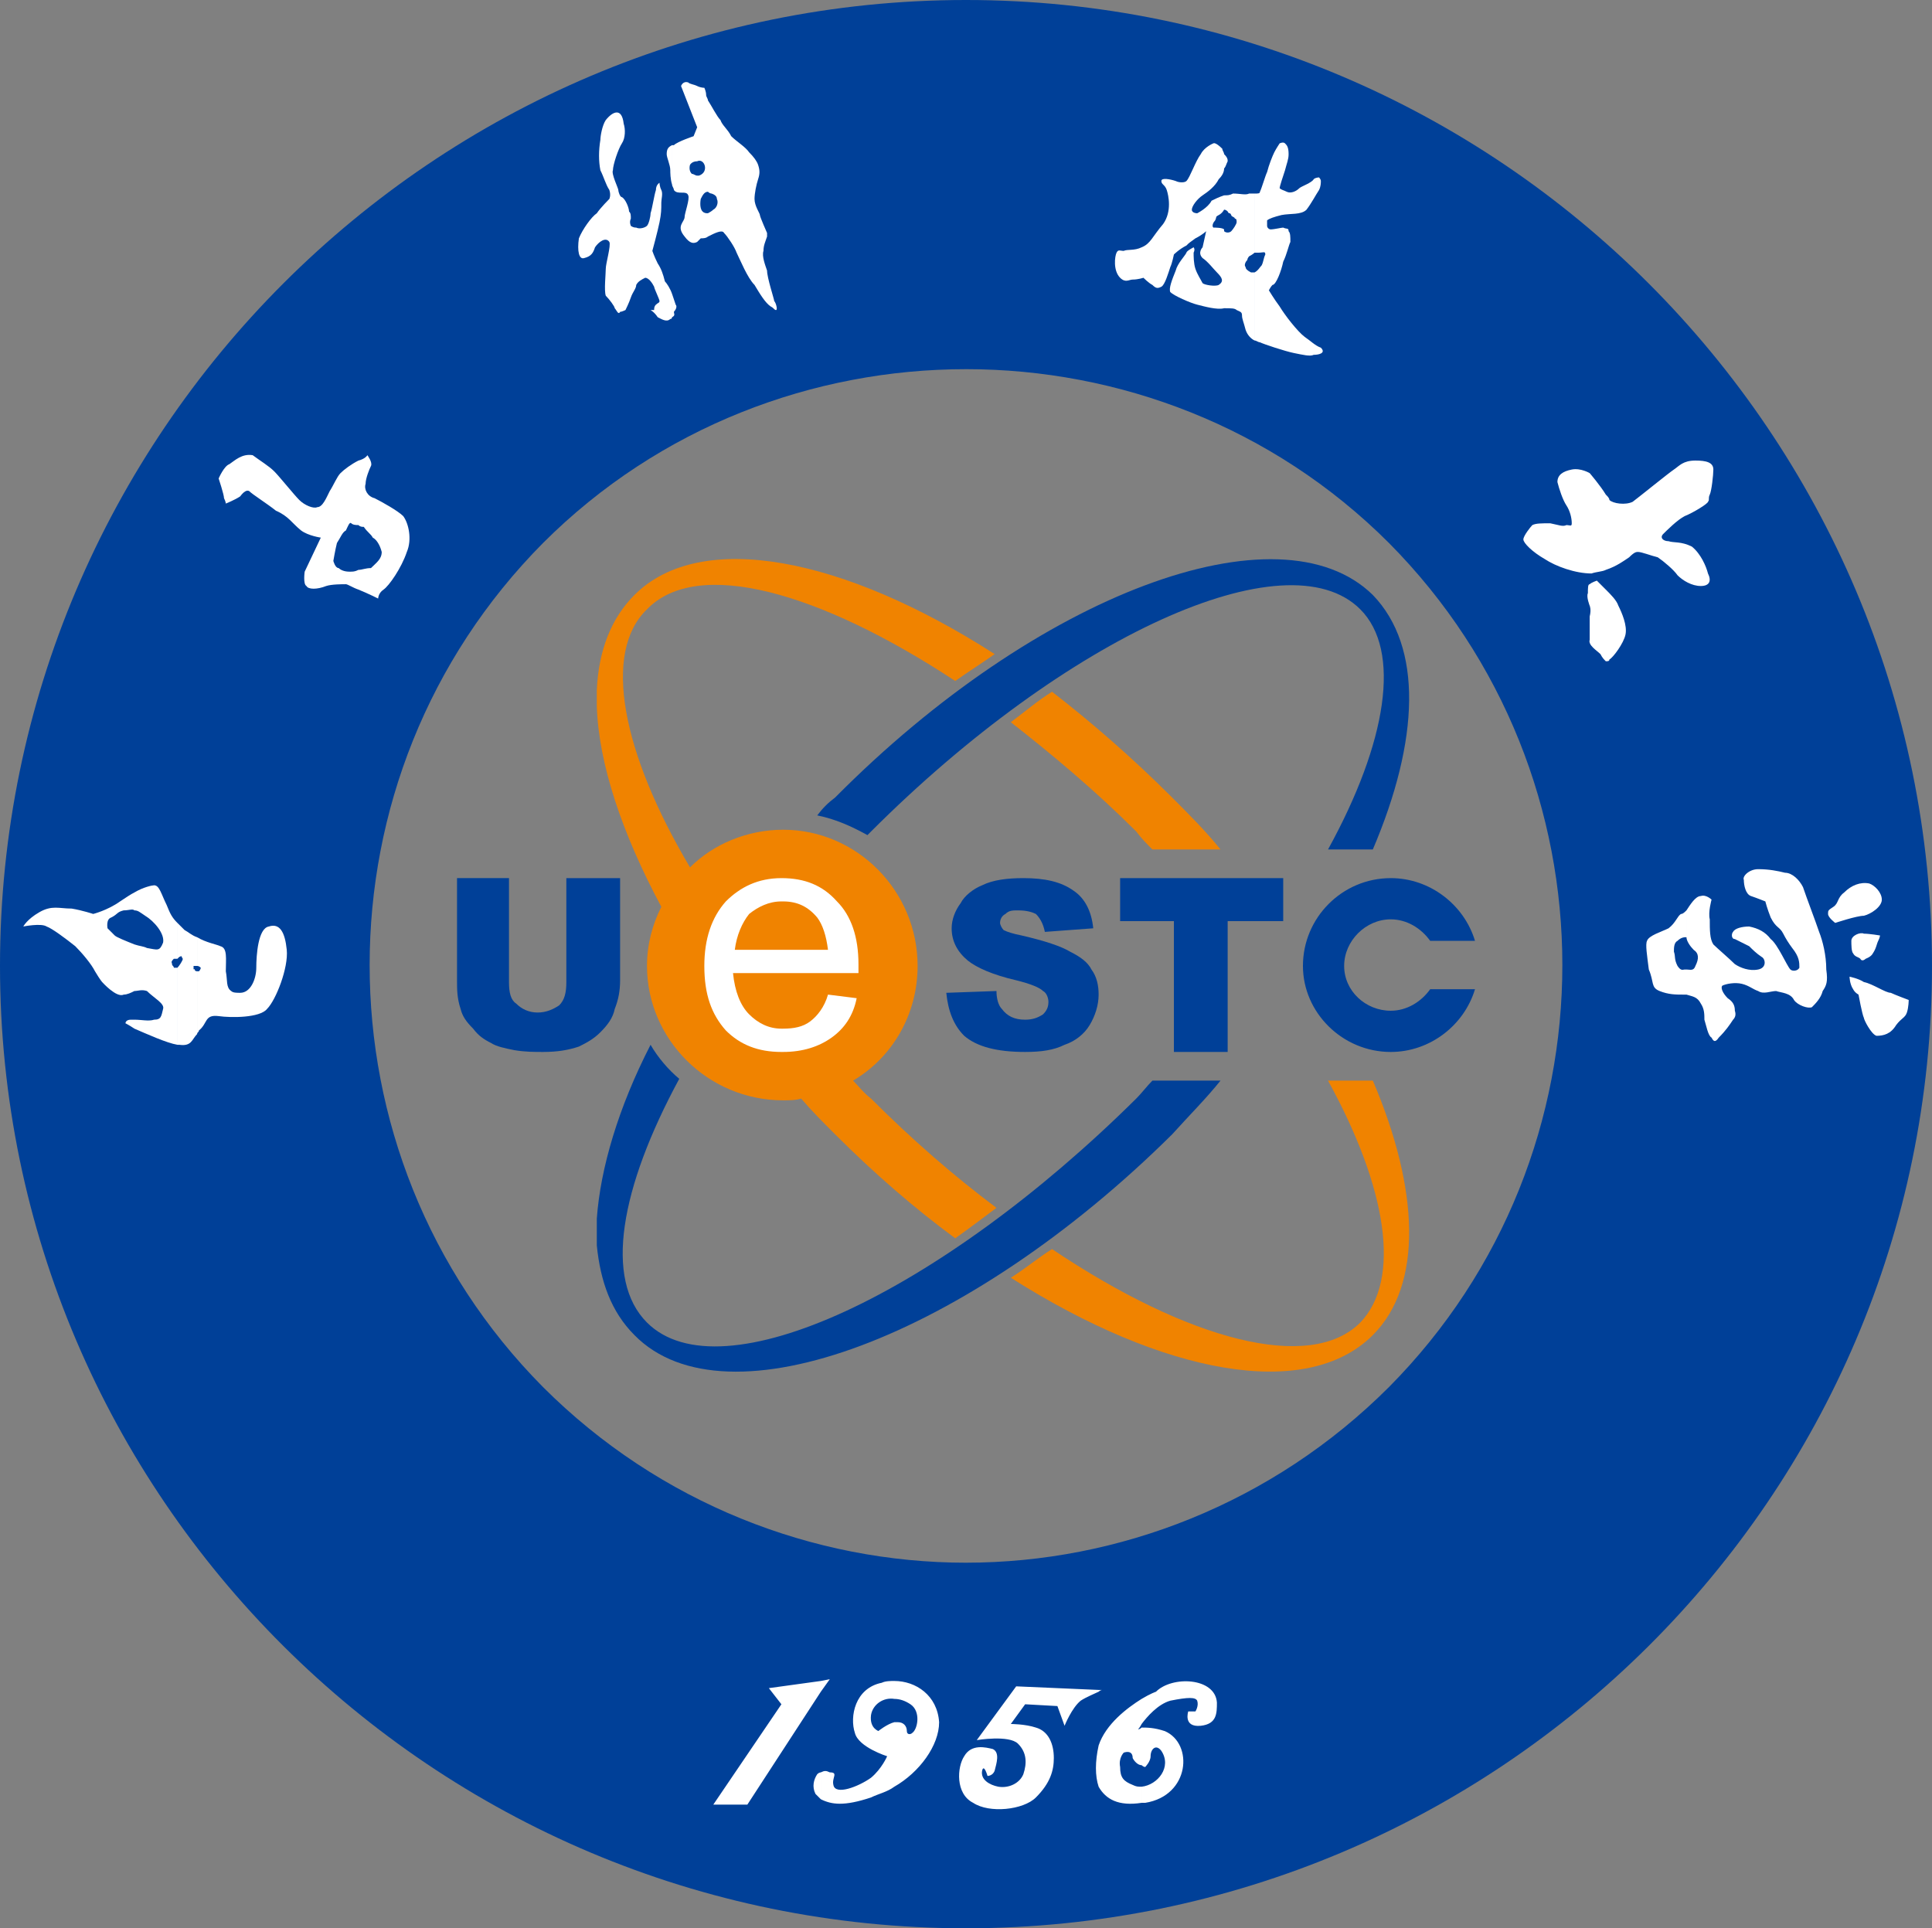
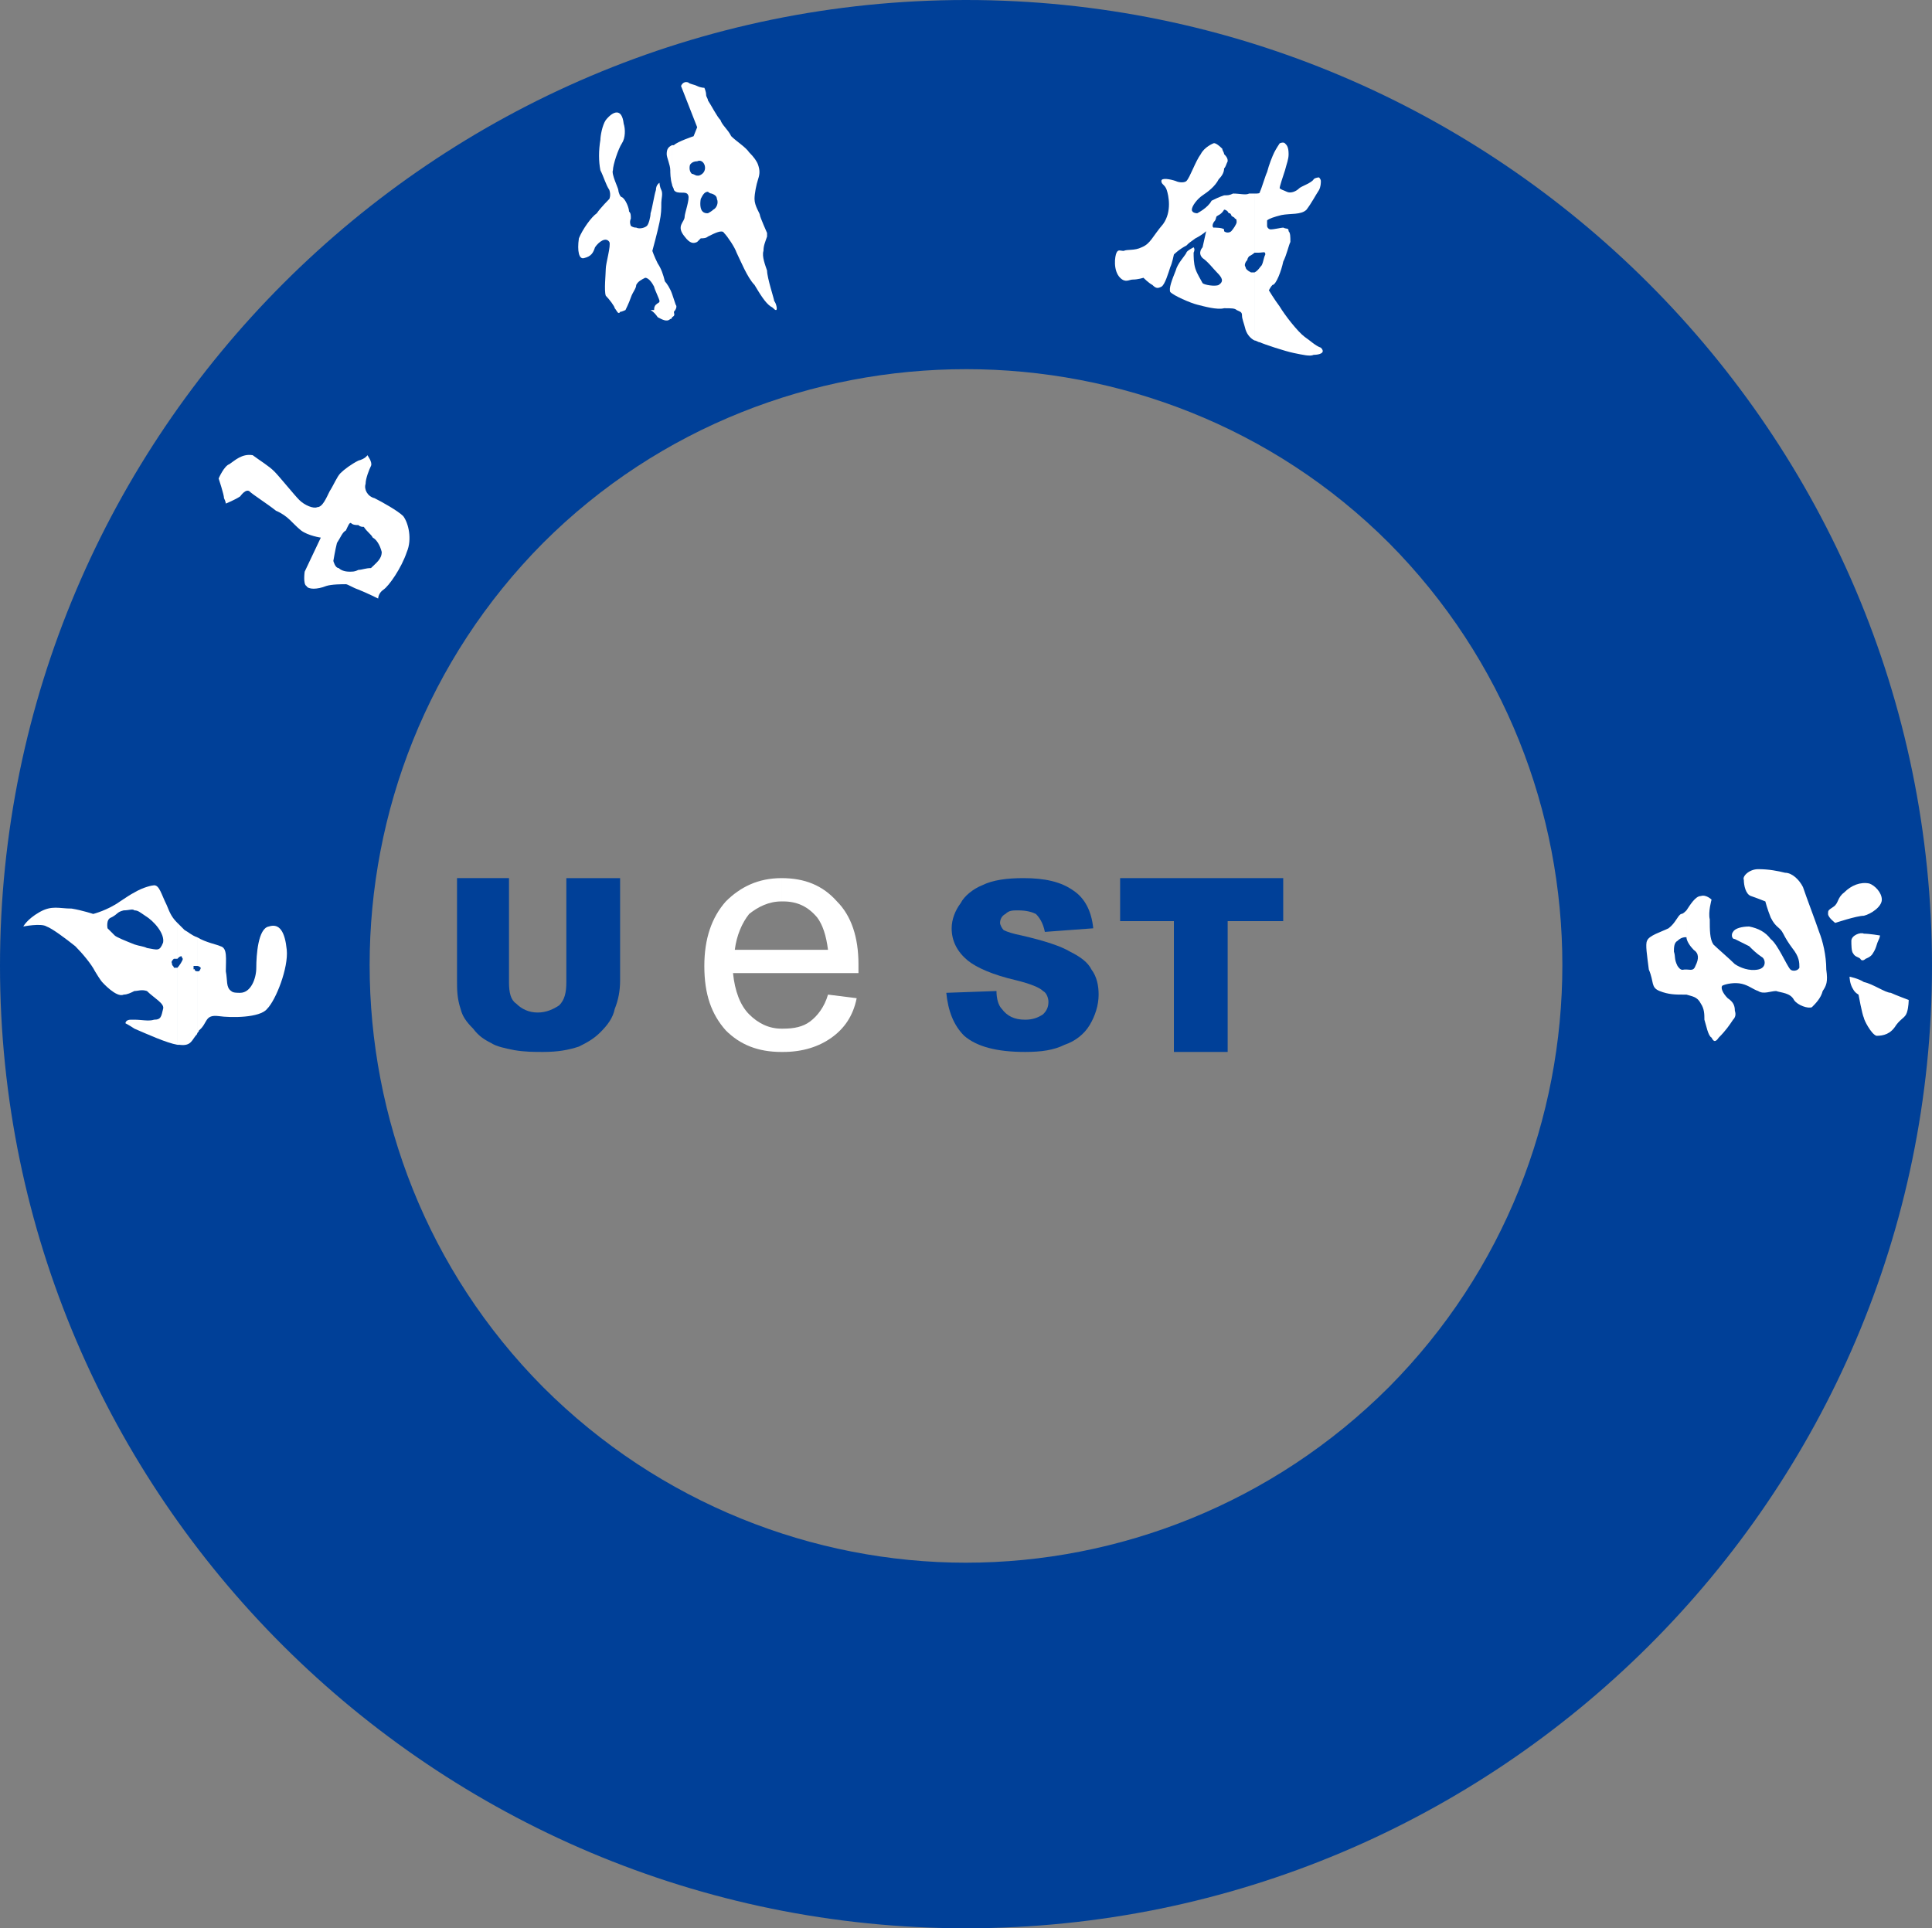
<svg xmlns="http://www.w3.org/2000/svg" width="330.721" height="330.107" viewBox="0 0 330.721 330.107">
  <rect x="0" y="0" width="330.721" height="330.107" fill="#808080" stroke="none" />
  <g id="c">
    <path d="m165.36,0c91.117,0,165.36,74.243,165.36,165.36,0,90.81-74.243,164.747-165.36,164.747v-62.585c26.077,0,52.461-10.124,72.403-30.066,39.576-39.883,39.576-104.616,0-144.499-19.941-19.941-46.325-29.759-72.403-29.759V0Zm0,0h0v63.199c-26.077,0-52.461,9.817-72.403,29.759-39.576,39.883-39.576,104.616,0,144.499,19.941,19.941,46.325,30.066,72.403,30.066v62.585h0C74.243,330.107,0,256.171,0,165.36,0,74.243,74.243,0,165.36,0Z" style="fill:#004098; stroke-width:0px;" />
-     <path d="m142.965,136.522c34.667-34.974,76.084-50.314,92.037-34.667,8.59,8.897,7.977,24.85,0,43.564h-7.67c10.124-18.407,12.578-34.054,5.522-41.11-12.578-12.578-50.314,4.602-83.754,38.042l-.614.614c-2.761-1.534-5.522-2.761-8.59-3.375.92-1.227,1.841-2.147,3.068-3.068h0Zm-40.803,76.698v-4.602c.614-8.59,3.682-19.021,9.204-29.759,1.227,2.147,3.068,4.295,4.909,5.829-10.124,18.714-12.885,34.361-5.522,41.724,12.578,12.578,50.007-4.909,83.754-38.349.92-.92,1.841-2.147,2.761-3.068h11.658c-2.454,3.068-5.522,6.136-8.283,9.204-34.974,34.667-76.391,50.314-92.037,34.361-3.988-3.988-5.829-9.204-6.443-15.34Z" style="fill:#004098; stroke-width:0px;" />
-     <path d="m134.068,142.044c12.578,0,23.009,10.431,23.009,23.316,0,8.283-4.295,15.646-11.044,19.635.92.92,1.841,2.147,3.068,3.068,7.056,7.056,14.112,13.192,21.475,18.714-2.454,1.841-4.909,3.682-7.056,5.215-7.056-5.215-13.806-11.044-20.555-17.794-2.147-2.147-3.988-3.988-5.829-6.136-.92.307-2.147.307-3.068.307-12.885,0-23.316-10.431-23.316-23.009,0-3.682.92-7.056,2.454-10.124-6.749-12.578-10.738-24.543-11.044-34.361v-2.761c.307-6.749,2.454-12.272,6.443-16.26,11.351-11.351,35.895-6.443,61.665,10.124-2.147,1.534-4.602,3.068-6.749,4.602-23.316-15.34-44.178-21.169-52.768-12.272-7.67,7.363-4.295,24.543,7.363,44.178,3.988-3.988,9.817-6.443,15.953-6.443h0Zm46.019,71.789c23.316,15.646,44.178,21.169,52.768,12.578,7.056-7.363,4.602-23.009-5.522-41.417h7.67c7.977,18.714,8.59,34.974,0,43.564-11.351,11.351-35.895,6.749-61.972-9.817,2.454-1.534,4.602-3.375,7.056-4.909h0Zm0-95.412c6.749,5.215,13.806,11.351,20.555,18.101,2.761,2.761,5.829,5.829,8.283,8.897h-11.658c-.92-.92-1.841-1.841-2.761-3.068-7.056-7.056-14.419-13.192-21.475-18.714,2.454-1.841,4.602-3.682,7.056-5.215Z" style="fill:#f08300; stroke-width:0px;" />
    <path d="m96.946,150.328h9.204v17.487c0,1.841-.307,3.375-.92,4.909-.307,1.534-1.227,2.761-2.454,3.988s-2.454,1.841-3.682,2.454c-1.841.614-3.682.92-6.136.92-1.534,0-3.068,0-4.909-.307-1.534-.307-3.068-.614-3.988-1.227-1.227-.614-2.147-1.227-3.068-2.454-1.227-1.227-1.841-2.147-2.147-3.375-.614-1.841-.614-3.375-.614-4.909v-17.487h8.897v17.794c0,1.841.307,3.068,1.227,3.682.92.92,2.147,1.534,3.682,1.534s2.761-.614,3.682-1.227c.92-.92,1.227-2.147,1.227-3.988v-17.794Z" style="fill:#004098; stroke-width:0px;" />
    <path d="m141.737,170.269l4.909.614c-.614,3.068-2.147,5.215-4.295,6.749-2.147,1.534-4.909,2.454-8.283,2.454h-.307v-3.988h.307c1.841,0,3.375-.307,4.602-1.227s2.454-2.454,3.068-4.602h0Zm-7.977-19.941h0c3.988,0,7.056,1.227,9.511,3.988,2.454,2.454,3.682,6.136,3.682,10.738v1.534h-13.192v-3.988h7.977c-.307-2.454-.92-4.295-1.841-5.522-1.534-1.841-3.375-2.761-5.829-2.761h-.307v-3.988Zm0,29.759c-3.988,0-7.056-1.227-9.511-3.682-2.454-2.761-3.682-6.136-3.682-11.044,0-4.602,1.227-8.283,3.682-11.044,2.454-2.454,5.522-3.988,9.511-3.988v3.988c-2.147,0-3.988.92-5.522,2.147-1.227,1.534-2.147,3.682-2.454,6.136h7.977v3.988h-8.283c.307,3.068,1.227,5.522,2.761,7.056s3.375,2.454,5.522,2.454v3.988Z" style="fill:#fff; stroke-width:0px;" />
    <path d="m161.986,169.962l8.59-.307c0,1.227.307,2.454.92,3.068.92,1.227,2.147,1.841,3.988,1.841,1.227,0,2.147-.307,3.068-.92.614-.614.92-1.227.92-2.147,0-.614-.307-1.534-.92-1.841-.614-.614-2.147-1.227-4.602-1.841-3.988-.92-6.749-2.147-8.283-3.375-1.841-1.534-2.761-3.375-2.761-5.522,0-1.534.614-3.068,1.534-4.295.614-1.227,2.147-2.454,3.682-3.068,1.841-.92,4.295-1.227,7.056-1.227,3.682,0,6.443.614,8.59,2.147,1.841,1.227,3.068,3.375,3.375,6.443l-8.283.614c-.307-1.534-.92-2.454-1.534-3.068-.614-.307-1.534-.614-3.068-.614-.92,0-1.534,0-2.147.614-.614.307-.92.92-.92,1.534,0,.307.307.92.614,1.227.614.307,1.534.614,3.068.92,3.988.92,6.749,1.841,8.283,2.761,1.841.92,3.068,1.841,3.682,3.068.92,1.227,1.227,2.761,1.227,4.295,0,1.841-.614,3.682-1.534,5.215s-2.454,2.761-4.295,3.375c-1.841.92-3.988,1.227-6.749,1.227-4.909,0-8.283-.92-10.431-2.761-1.841-1.841-2.761-4.295-3.068-7.363Z" style="fill:#004098; stroke-width:0px;" />
    <polygon points="191.744 150.328 219.662 150.328 219.662 157.691 210.152 157.691 210.152 180.086 200.948 180.086 200.948 157.691 191.744 157.691 191.744 150.328" style="fill:#004098; stroke-width:0px;" />
-     <path d="m238.07,150.328c6.749,0,12.578,4.602,14.419,10.738h-7.67c-1.534-2.147-3.988-3.682-6.749-3.682-4.295,0-7.977,3.682-7.977,7.977s3.682,7.67,7.977,7.67c2.761,0,5.215-1.534,6.749-3.682h7.67c-1.841,6.136-7.67,10.738-14.419,10.738-8.283,0-15.033-6.749-15.033-14.726,0-8.283,6.749-15.033,15.033-15.033Z" style="fill:#004098; stroke-width:0px;" />
-     <path d="m195.426,308.632v-2.761c2.761-.307,5.215-3.375,3.375-6.136-.92-1.227-1.841-.307-1.841.92,0,.92-.92,1.841-.92,1.841,0,0-.307,0-.614-.307v-6.443c.92,0,2.147,0,3.988.614,4.909,2.147,4.295,11.044-3.375,12.272h-.614Zm0-13.499v-4.295c1.534-.92,2.454-1.227,2.454-1.227,2.761-2.761,10.124-2.454,10.431,1.841,0,1.841,0,3.682-2.761,3.988-3.068.307-2.147-2.454-2.147-2.454h1.227s.614-.92.307-1.841c-.307-.614-1.534-.614-4.602,0-2.147.614-3.988,2.761-4.909,3.988Zm0-4.295v4.295c-.307.614-.614.92-.614.92,0,0,.307,0,.614-.307v6.443c-.614,0-1.227-.614-1.534-1.227,0-1.534-1.534-.92-1.534-.92,0,0-.92.92-.614,2.454,0,1.841.614,2.454,2.147,3.068.614.307.92.307,1.534.307v2.761c-3.988.614-6.136-.614-7.363-2.761v-7.056c1.227-3.682,4.909-6.443,7.363-7.977h0Zm-7.363-1.227v-.307h.614s-.307,0-.614.307Zm0-.307v.307c-.614.307-2.147.92-3.068,1.534-1.534,1.227-2.761,4.295-2.761,4.295l-1.227-3.375-5.522-.307-2.454,3.375s2.454,0,4.295.614c2.147.614,3.068,2.761,3.068,5.215,0,2.147-.614,4.295-3.068,6.749-2.147,2.147-7.977,2.761-10.738.92-3.068-1.534-2.761-6.136-1.534-7.977,1.227-2.147,3.682-1.534,4.909-1.227,1.227.614.614,2.454.307,3.682-.307.92-1.227.92-1.227.92,0,0-.614-2.147-.92-.92-.307,1.534,1.227,2.454,2.761,2.761,1.841.307,3.682-.614,4.295-2.147.614-1.841.614-3.682-.92-5.215s-7.056-.614-7.056-.614l6.749-9.204,14.112.614h0Zm0,9.511h0c-.614,2.761-.614,5.215,0,7.056v-7.056h0Zm-34.974,7.056v-11.044h.614c.92,0,1.534.614,1.534,1.534,0,.614.614.614.92.307.92-.614,1.534-3.682-.307-4.909-.92-.614-1.841-.92-2.761-.92v-3.068c3.682,0,7.363,2.454,7.67,7.056,0,3.988-3.375,8.59-7.67,11.044Zm-11.044-18.407l-1.534.307v1.841l1.534-2.147h0Zm11.044.307v3.068c-1.841-.307-3.682.92-3.988,2.761-.307,2.454,1.534,2.761,1.227,2.761,0,0,1.534-1.227,2.761-1.534v11.044c-1.227.92-2.761,1.227-3.988,1.841-4.602,1.534-6.749,1.227-8.59.307v-4.602c.614-.307.92-.307,1.534,0,1.534,0,.307.92.614,2.147.307,1.841,4.295.307,6.443-1.227,1.841-1.534,2.761-3.682,2.761-3.682,0,0-4.909-1.534-5.522-3.988-.92-2.761,0-7.67,4.602-8.59.614-.307,1.534-.307,2.147-.307Zm-12.578,0l-8.897,1.227,2.147,2.761-11.658,17.18h5.829l12.578-19.328v-1.841h0Zm0,15.646v4.602l-.92-.92c-.614-1.227-.307-2.454.307-3.375.307-.307.614-.307.614-.307Z" style="fill:#fff; stroke-width:0px;" />
    <path d="m33.747,177.018c0-.307.307-.307.307-.614,1.534-1.227.92-2.761,3.375-2.454,2.147.307,7.056.307,8.283-1.227,1.534-1.534,3.682-7.056,3.375-10.124s-1.227-4.602-3.068-3.988c-1.841.307-2.147,4.909-2.147,7.056,0,1.841-.92,4.295-2.761,4.295-.614,0-1.227,0-1.534-.307-.92-.614-.614-1.841-.92-3.375,0-2.147.307-3.988-.92-4.295-.614-.307-2.454-.614-3.988-1.534v4.909q.307,0,.614.307c0,.307-.307.614-.307.614h-.307v10.738Zm-3.375,1.841h.307c2.147.307,2.147-.92,3.068-1.841v-10.738c-.614,0-.307-.614-.614-.307v-.614h.614v-4.909c-.92-.307-1.534-.92-2.147-1.227l-1.227-1.227v6.136l.307-.307c.614-.307.307,0,.614.307,0,.307-.614,1.227-.92,1.534h0v13.192Zm-7.363-9.204c.614,0,1.227-.307,2.147,0,1.227,1.227,3.068,2.147,2.761,3.068-.307,1.227-.307,1.841-1.534,1.841-.92.307-2.147,0-3.375,0v1.534c2.147.92,5.522,2.454,7.363,2.761v-12.885h0v-.307h-.614c0-.307-.307-.307-.307-.614s-.307-.307.307-.92h.614v-6.136c-.92-.92-1.227-1.534-1.841-3.068-.92-1.841-1.227-3.375-2.147-3.375-.307,0-1.841.307-3.375,1.227v3.068c.614,0,.92.307,1.841.92,1.534.92,3.375,3.068,3.068,4.602-.614,1.534-.92,1.227-2.761.92-.614-.307-1.227-.307-2.147-.614v7.977Zm-5.522-1.534s2.454,2.761,3.682,2.147c.614,0,1.227-.307,1.841-.614v-7.977c-1.534-.614-3.068-1.227-3.375-1.534l-1.227-1.227s-.307-1.534.614-1.841c1.227-.614.92-.92,2.147-1.227.92,0,1.534-.307,1.841,0v-3.068c-.614.307-1.534.92-2.454,1.534-2.147,1.534-4.602,2.147-4.602,2.147,0,0-1.841-.614-3.682-.92-2.147,0-3.375-.614-5.522.614s-2.761,2.454-2.761,2.454c0,0,3.068-.614,3.988,0,.92.307,3.375,2.147,4.909,3.375,1.227,1.227,2.761,3.068,3.375,4.295.92,1.534,1.227,1.841,1.227,1.841h0Zm5.522,6.443h-.614c-.92,0-.92.614-.92.614,0,0,.614.307,1.534.92v-1.534Z" style="fill:#fff; stroke-width:0px;" />
    <path d="m61.358,100.934c1.534.614,3.375,1.534,3.375,1.534,0,0,0-.92.92-1.534s3.068-3.682,3.988-6.443c.92-2.147.307-4.909-.614-6.136-.92-.92-3.682-2.454-4.909-3.068-1.227-.307-1.841-1.534-1.534-2.454,0-.92.614-2.454.92-3.068s-.614-1.841-.614-1.841c0,0-.307.614-1.534.92v11.044c.307.307.614.307.92.307.614.92,1.227,1.227,1.534,1.841.614.307,1.227,1.227,1.534,2.454,0,1.227-.92,1.841-1.841,2.761-.92,0-1.534.307-2.147.307v3.375Zm-23.93-19.021s.92,2.761.92,3.375c.307.614.307.92.307.92,0,0,1.534-.614,2.454-1.227q.92-1.227,1.534-.92c.614.614,3.068,2.147,4.602,3.375,2.147.92,2.761,2.147,4.295,3.375,1.227.92,3.375,1.227,3.375,1.227l-2.761,5.829s-.307,2.147.307,2.454c.307.614,1.841.614,3.375,0,.92-.307,2.761-.307,3.375-.307.307,0,1.227.614,2.147.92v-3.375c-.614.307-.92.307-1.534.307-.92,0-1.534-.307-1.841-.614-.614,0-.92-1.227-.92-1.227,0,0,.307-1.841.614-3.068.614-.92.92-1.841,1.534-2.147.307-.614.614-1.534.92-1.227s.92.307,1.227.307v-11.044c-1.227.614-2.454,1.534-3.068,2.147s-1.227,2.147-1.841,3.068c-.614,1.227-1.227,2.761-2.147,2.761-.614.307-2.147-.307-3.068-1.227s-3.375-3.988-4.295-4.909-2.454-1.841-3.682-2.761c-1.841-.307-3.068.92-3.988,1.534-.92.307-1.841,2.454-1.841,2.454Z" style="fill:#fff; stroke-width:0px;" />
    <path d="m121.183,40.496v-3.988c.614-.307.92-.614.92-.614.614-.307.92-1.227.614-1.841q0-.614-.92-.92s-.307,0-.614-.307v-15.646c.614.92,1.534,2.761,2.147,3.375.307.92,1.227,1.534,1.841,2.761.92.92,2.454,1.841,3.068,2.761q1.227,1.227,1.534,2.147c.307.92.307,1.534,0,2.454s-.614,2.454-.614,3.375c0,1.227.92,2.454.92,2.761s1.227,3.068,1.227,3.068v.614c-.307.92-.614,1.534-.614,2.454-.307.92.307,2.454.614,3.375,0,1.227,1.227,4.909,1.227,5.215.307.307.614,1.534.307,1.534s-.307-.307-.92-.614c-.92-.614-1.841-2.147-2.761-3.682-1.227-1.227-2.454-4.295-3.068-5.522-.307-.92-1.534-2.761-2.147-3.375-.307-.614-1.534,0-2.761.614Zm0-23.316v15.646c-.614,0-.92.614-1.227,1.227,0,0-.307,1.534.307,2.147.307.307.614.307.92.307v3.988c-.307.307-.92.307-1.227.307l-.614.614v-11.351h.307c1.841-.614.92-3.068-.307-2.454v-12.885c.614.307,1.227.307,1.227.307,0,0,.307.614.307,1.227,0,.307.307.614.307.92Zm-6.136,37.122c.614-.307.307-.614.307-.92.307-.307.614-.92.307-1.227l-.614-1.841v3.988h0Zm4.295-39.576v12.885h0c-.92,0-1.227.614-1.227.614,0,0-.307.92.307,1.534.307,0,.614.307.92.307v11.351c-.614.307-1.227.307-2.147-.92-1.534-1.841,0-2.454,0-3.375,0-.614.92-3.068.614-3.682-.307-.92-1.841,0-2.454-.92,0-.307-.307-.614-.307-.92v-6.749h.307c.614-.614,3.375-1.534,3.375-1.534l.614-1.534-2.761-7.056s.307-.92,1.227-.614c.307.307.92.307,1.534.614Zm-16.567,9.204c-.307,1.841-.307,3.682,0,5.215.614,1.227.92,2.454,1.534,3.375.307.92,0,1.534,0,1.534,0,0-1.534,1.534-2.147,2.454-.92.614-2.454,2.761-3.068,4.295-.307,2.147,0,3.682.92,3.375,1.227-.307,1.534-.92,1.841-1.841.614-.92,1.841-1.841,2.454-.92.307.614-.614,3.682-.614,4.602s-.307,3.682,0,4.602c.614.614,1.534,1.841,1.534,2.147.307.307.614,1.227.92.614.307,0,.92-.307.92-.307,0,0,.614-1.227.92-2.147s.92-1.534.92-2.147c.307-.614.92-.92,1.534-1.227.614,0,1.227.92,1.534,1.534,0,.307.92,2.147.92,2.454s-.307.307-.614.614-.307.614-.307.92h-.614s.614.307,1.227,1.227c.614.307,1.534.92,2.147.307.307,0,.307-.307.307-.307v-3.988c-.307-.92-.92-1.841-1.227-2.147-.307-1.227-.614-2.147-1.227-3.068-.614-1.227-.92-2.147-.92-2.147,0,0,.92-3.375,1.227-4.909s.307-2.147.307-3.375c0-.614.307-1.534,0-2.147s-.307-1.227-.307-1.227c0,0-.614.307-.614,1.227-.307.92-.614,3.068-.92,3.988,0,.614-.307,1.841-.614,2.147s-1.227.614-1.841.307c-.614,0-.92-.307-.92-.307,0,0-.307-.614,0-1.227,0-.614,0-.92-.307-1.227,0-.614-.614-2.147-1.227-2.454-.307,0-.614-.92-.614-1.227s-1.227-2.761-.92-3.375c0-.92.92-3.682,1.534-4.602s.614-2.454.307-3.375c-.307-2.761-1.841-2.147-3.068-.614-.614.92-.92,2.761-.92,3.375h0Zm12.272.92v6.749c-.307-.92-.307-2.147-.307-2.454,0-.92-.614-2.147-.614-2.761,0-.92.307-1.227.92-1.534Z" style="fill:#fff; stroke-width:0px;" />
    <path d="m214.754,58.29c.307,0,.614.307.92.307.614.307,4.295,1.534,5.829,1.841s2.761.614,3.375.307c.92,0,2.147-.307,1.227-1.227-.92-.307-1.841-1.227-2.761-1.841-1.227-.92-3.375-3.682-4.295-5.215-.92-1.227-1.841-2.761-1.841-2.761,0,0,.307-.614.614-.92.614,0,1.534-2.454,1.841-3.988.614-1.227.92-2.761,1.227-3.375,0-.92,0-1.534-.307-1.841,0-.614-.307-.307-.92-.614-.307,0-1.534.307-2.147.307-.307,0-.614-.307-.614-.614v-.92c.307-.307,1.227-.614,2.454-.92,1.534-.307,3.375,0,4.295-.92.92-1.227,1.534-2.454,2.147-3.375.307-.614.307-1.227.307-1.534s-.307-.614-.307-.614c0,0-.614,0-.92.307-.307.614-2.147,1.227-2.454,1.534-.614.614-1.534.92-2.147.614s-.92-.307-1.227-.614c0-.307.614-2.147.92-3.068.307-1.227.614-1.841.614-2.761,0-1.227-.307-1.534-.614-1.841s-.92,0-.92,0c0,0-.614.92-.92,1.534s-.92,2.147-1.227,3.375c-.307.614-.92,2.761-1.227,3.375,0,.307-.307.307-.92.307v10.124h.614c.92,0,1.227-.307,1.227.307-.307.614-.307,1.227-.614,1.841-.307.307-.614.92-1.227,1.227v11.658Zm-5.215-5.522c1.227,0,1.841,0,2.147.307.614.307.92.307.92.92s.307,1.227.614,2.454c.307.92.92,1.534,1.534,1.841v-11.658h-.614c-.614-.307-.92-.614-.92-.92-.307-.307,0-.92.307-1.227,0-.307.307-.614.307-.614,0,0,.614-.307.92-.614v-10.124h-.92c-.614.307-1.534,0-2.761,0-.614.307-.92.307-1.534.307v2.454q.307,0,.614.307c.307.614.307,0,.614.614,0,.307.614.307.614.614.307,0,.307.307.307.614s-.614,1.227-.92,1.534-.92.307-1.227,0v13.192h0Zm0-23.93c.307-.307.307-.614.614-1.227,0-.307,0-.614-.614-1.227v2.454Zm-1.841-4.295s-1.534.614-2.147,1.841c-.92,1.227-1.841,3.988-2.454,4.602-.307.307-1.227.307-1.841,0-.92-.307-2.454-.614-2.454,0s.614.614.92,1.534.92,3.682-.614,5.829c-1.841,2.147-2.147,3.375-3.682,3.988-1.227.614-2.454.307-3.068.614-.614,0-.92-.307-1.227.307s-.614,3.068.614,4.295c.92.92,1.534.307,2.147.307.92,0,1.841-.307,1.841-.307,0,0,.92.92,1.534,1.227.614.614.92.614,1.534.307s1.227-2.454,1.534-3.375c.307-.614.614-2.147.614-2.147,0,0,.92-.92,2.147-1.534.614-.614.307-.307,1.534-1.227,1.227-.614,1.841-1.227,1.841-1.227l-.614,2.761s-.92.92,0,1.841c.92.614,1.841,1.841,2.454,2.454.92.92,1.227,1.534.307,2.147-.614.307-2.454,0-2.761-.307-.307-.614-.92-1.534-1.227-2.454s-.307-2.147-.307-2.761c.307-.614,0-.92,0-.92,0,0-1.227.614-1.227.92-.307.614-1.534,1.841-1.841,3.068-.614,1.534-1.227,3.068-.92,3.682.614.614,3.375,1.841,4.602,2.147s3.375.92,4.602.614h0v-13.499c-.307-.307-1.534-.307-1.841-.307-.307-.307,0-.92.307-1.227.307-.614,0-.614.614-.92s.92-.92.92-.92h0v-2.454c-.92.307-1.534.614-2.147.92-.614,1.227-2.454,2.147-2.454,2.147,0,0-.92,0-.92-.614s.92-1.841,1.841-2.454,2.147-1.534,2.761-2.761c.614-.614.92-1.227.92-1.841v-2.454c0-.307-.307-.614-.307-.92-1.227-1.227-1.534-.92-1.534-.92Z" style="fill:#fff; stroke-width:0px;" />
-     <path d="m274.885,84.674c.307.307.614.614.614.92.614.614,2.761.92,3.988.307,1.227-.92,6.136-4.909,7.056-5.522s1.534-1.534,3.682-1.534c1.841,0,3.068.307,3.068,1.534,0,.92-.307,3.682-.614,4.295s0,.92-.307,1.227c0,.307-2.454,1.841-3.988,2.454-1.227.614-3.068,2.454-3.682,3.068s0,1.227.92,1.227c.92.307,2.147,0,3.988.92,1.534,1.227,2.454,3.375,2.761,4.602.614,1.227.307,2.147-1.227,2.147s-3.068-.92-3.988-1.841c-.614-.92-2.454-2.454-3.375-3.068-1.227-.307-2.761-.92-3.375-.92-.307,0-.614,0-1.534.92-.92.614-2.147,1.534-3.988,2.147v-12.885h0Zm0,28.532v-12.272c.92.92,1.841,1.841,2.147,2.761.614,1.227,1.534,3.375,1.227,4.909s-2.147,3.988-2.761,4.295c0,.307-.307.307-.614.307Zm-2.761-32.213s1.841,2.147,2.761,3.682v12.885c-.614.307-1.534.307-2.454.614-2.761,0-6.136-1.227-7.977-2.454-2.147-1.227-3.682-2.761-3.682-3.375s1.227-2.147,1.534-2.454c.614-.307,1.534-.307,3.068-.307,1.534.307,2.147.614,2.761.307.614,0,.92.307.92-.307,0-.92-.307-2.147-.92-3.068s-1.227-2.761-1.534-3.988c0-1.227.92-1.841,2.454-2.147s3.068.614,3.068.614h0Zm2.761,19.941v12.272c-.307-.307-.614-.614-.92-1.227-.614-.614-2.147-1.534-1.841-2.454v-3.988c.307-1.227,0-1.841,0-1.841,0,0-.614-1.534-.307-2.147,0-.92,0-1.534.307-1.534.307-.307,1.227-.614,1.227-.614l1.534,1.534Z" style="fill:#fff; stroke-width:0px;" />
    <path d="m314.154,157.997s3.682-1.227,4.909-1.227c1.227-.307,3.068-1.534,3.068-2.761s-1.227-2.454-2.147-2.761c-1.534-.307-3.068.307-4.295,1.534-1.227.92-.92,1.841-1.841,2.454s-.92.614-.92,1.227,1.227,1.534,1.227,1.534h0Zm-25.464,12.272v-4.295c.614,0,1.227.307,1.534-.614.614-1.227.614-2.147-.307-2.761-.614-.614-1.227-1.534-1.227-2.147v-4.602c.614-.92,1.534-2.454,2.454-2.454.92-.307,1.841.614,1.841.614,0,0-.614,2.147-.307,3.375,0,1.841,0,3.375.614,4.295.614.614,2.761,2.454,3.682,3.375.92.614,2.454,1.227,3.988.92s1.227-1.841.614-2.147c-.92-.614-1.534-1.227-2.147-1.841l-2.454-1.227c-.614,0-.614-.92-.307-1.227.307-.614,1.534-.92,2.761-.92,1.534.307,2.761.92,3.682,2.147,1.227.92,2.761,4.602,3.375,5.215.307.307,1.227.307,1.534-.307,0-.92,0-1.841-1.227-3.375q-.92-1.227-1.534-2.454c-.614-1.227-1.227-.92-2.147-2.761-.614-1.534-.92-2.761-.92-2.761,0,0-1.534-.614-2.454-.92s-1.227-1.841-1.227-2.761c-.307-.614.92-1.841,2.454-1.841,1.841,0,3.375.307,4.602.614,1.227,0,2.454,1.227,3.068,2.454.614,1.841,2.147,5.829,2.761,7.67.614,1.534,1.227,3.988,1.227,6.443.307,2.147,0,2.761-.614,3.682-.307,1.227-1.227,2.147-1.841,2.761-.614.307-2.454-.307-3.068-1.227-.614-1.227-2.147-1.227-3.068-1.534-.92,0-2.147.614-3.068,0-.92-.307-1.534-.92-2.761-1.227s-2.761,0-3.375.307c-.307.307,0,1.227.92,2.147.92.614,1.227,1.227,1.227,2.147q.307.92-.307,1.534c-.614.92-1.227,1.841-2.454,3.068-.614.92-.92.614-1.227,0-.614-.307-.92-2.147-1.227-3.068,0-.92,0-1.841-.614-2.761-.614-1.227-1.534-1.227-2.454-1.534h0Zm33.133-10.124s-1.841-.307-2.761-.307c-.614-.307-2.147.307-2.147,1.227,0,.614,0,1.841.307,2.147.307.614.92.614,1.227.92.307.614.92,0,.92,0,0,0,.92-.307,1.227-.92.614-.92.614-1.534.92-2.147s.307-.92.307-.92h0Zm4.909,11.044s-2.454-.92-3.068-1.227c-.92,0-3.068-1.534-4.602-1.841-.92-.614-2.454-.92-2.454-.92,0,0,0,1.227.614,2.147.307.614.92.92.92.92,0,0,.614,3.375.92,3.988,0,.307,1.227,2.761,2.147,3.068,1.227,0,2.454-.307,3.375-1.841.92-1.227,1.534-1.227,1.841-2.147s.307-2.147.307-2.147Zm-38.042-15.34v4.602h-.307s-.614,0-1.227.614c-.614.307-.614,1.227-.614,1.841.307.92,0,1.227.614,2.454.614.92.92.614,1.227.614h.307v4.295h-.614c-1.227,0-2.454,0-3.988-.614s-.92-1.534-1.841-3.682c-.307-2.454-.614-4.295-.307-4.909.307-.92,2.454-1.534,3.682-2.147,1.227-.92,1.534-2.147,2.147-2.454.307,0,.614-.307.92-.614Z" style="fill:#fff; stroke-width:0px;" />
  </g>
</svg>